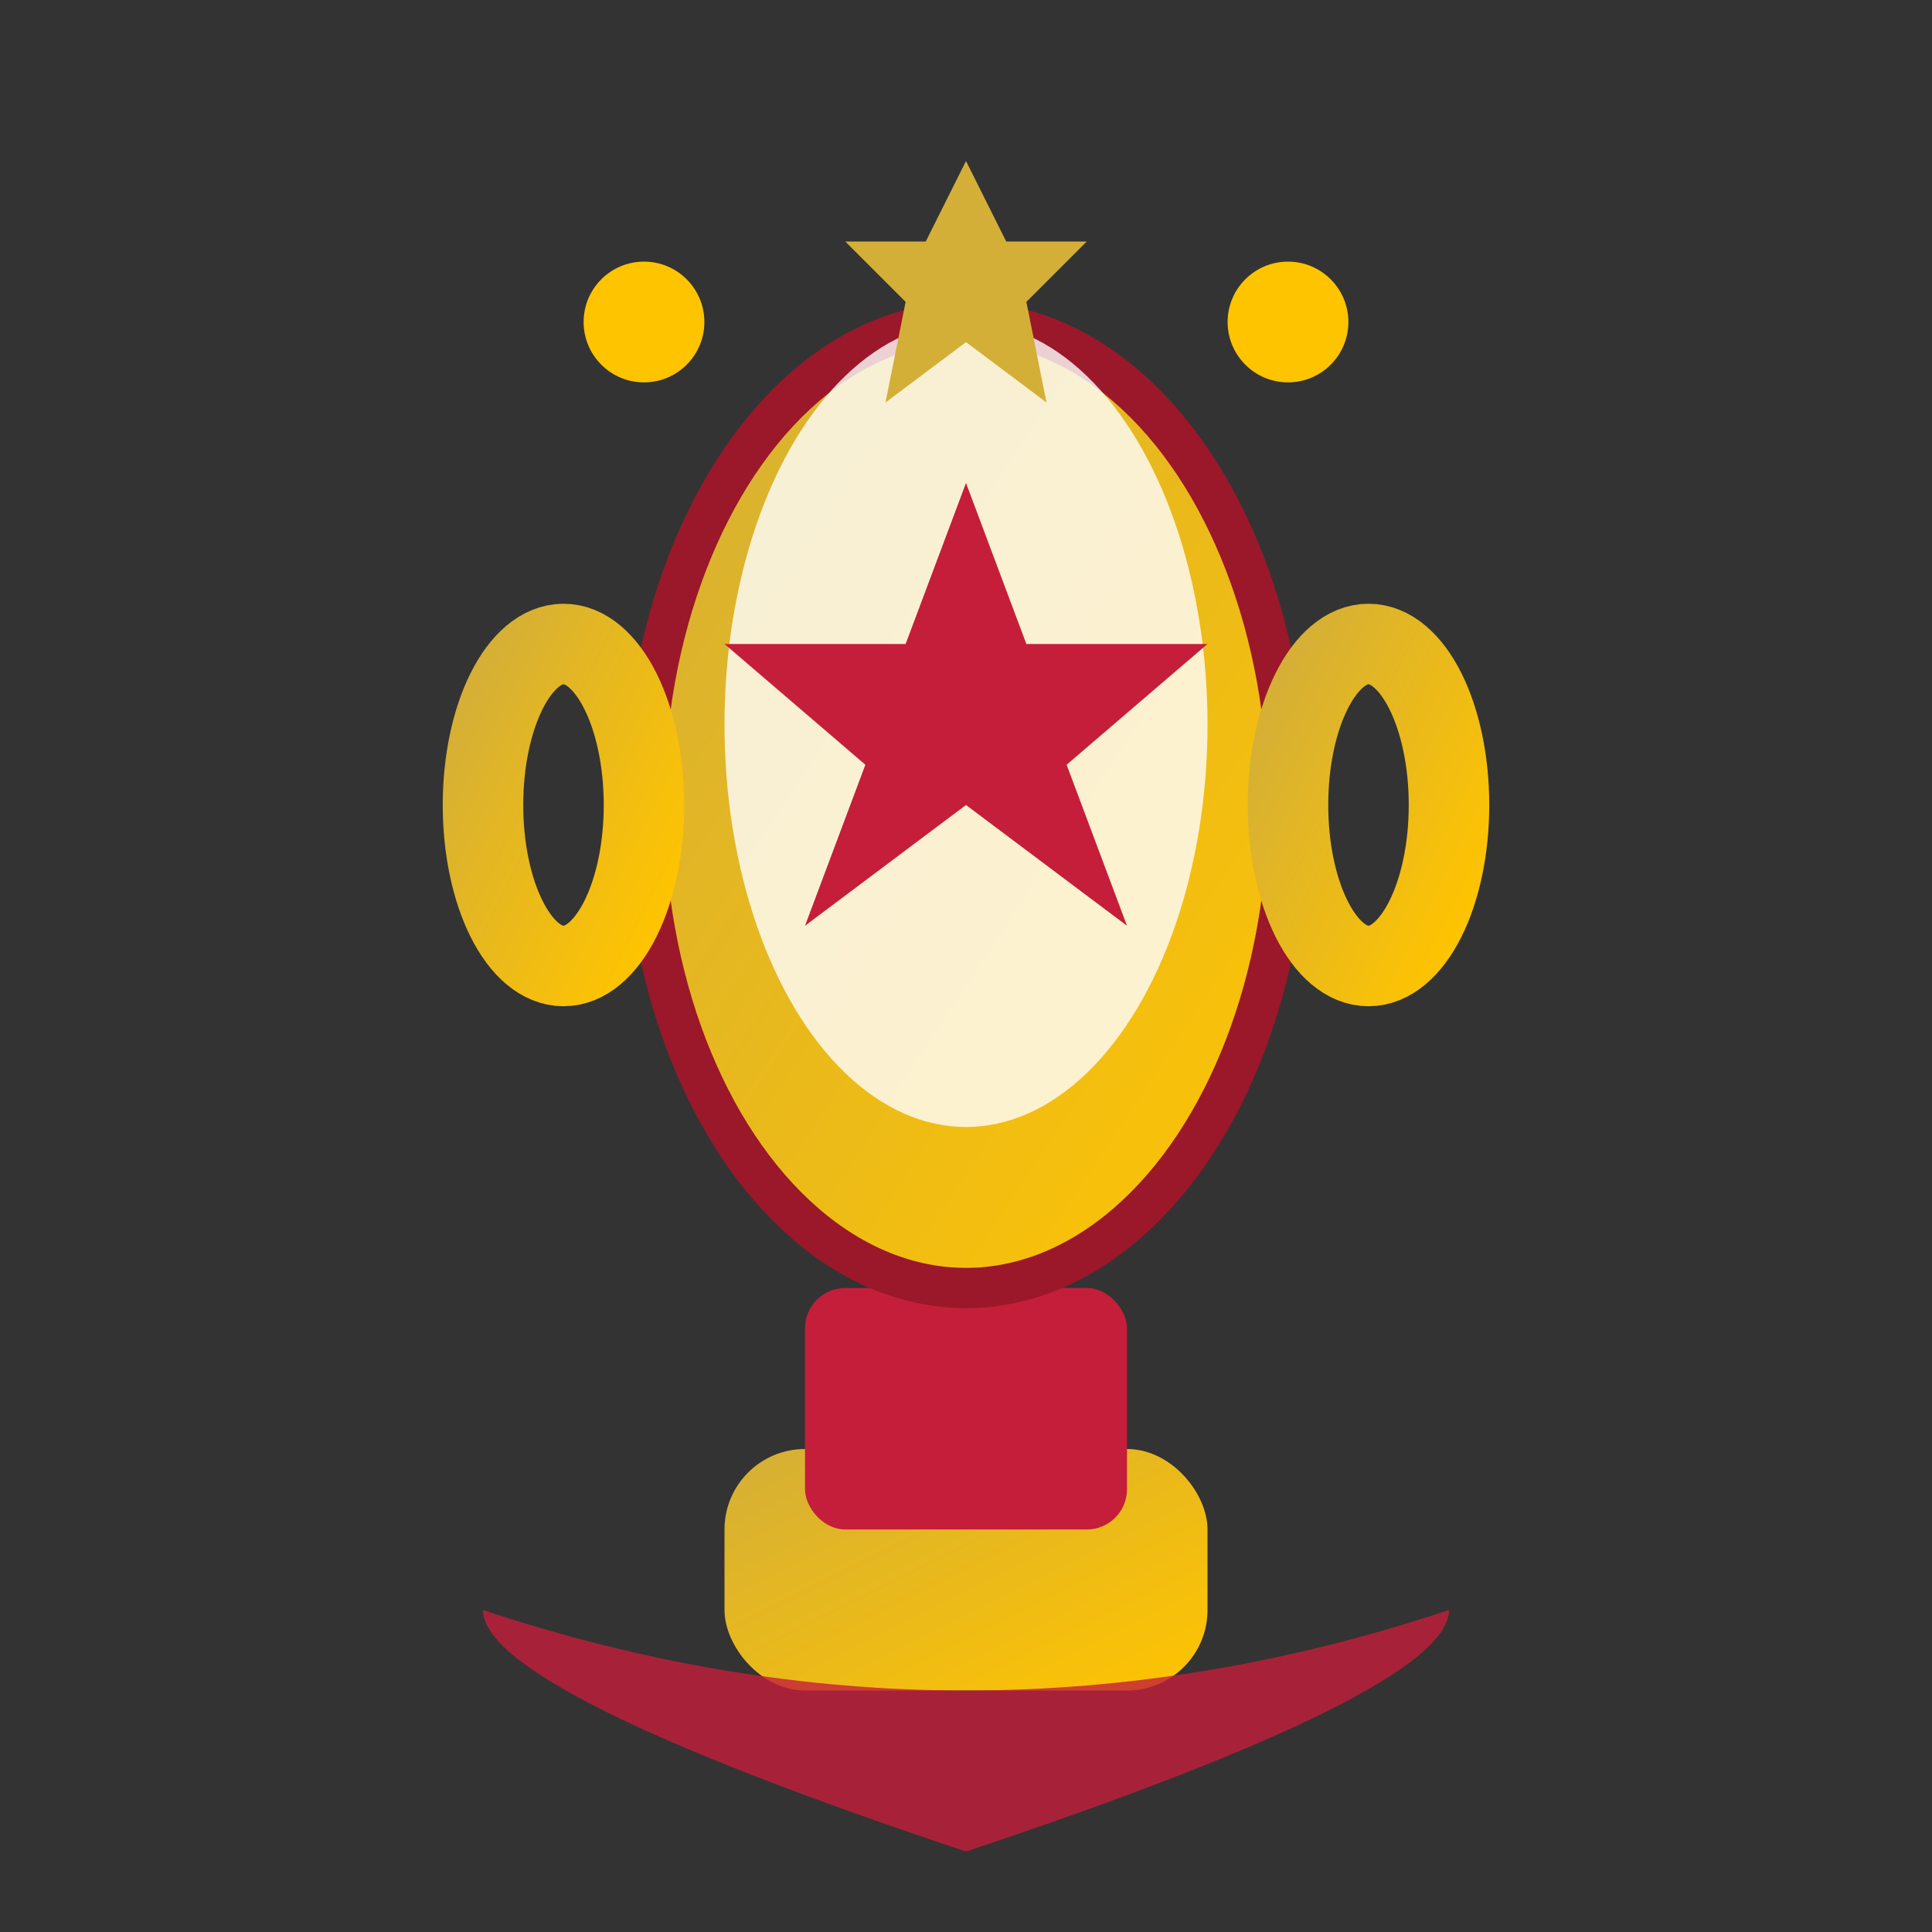
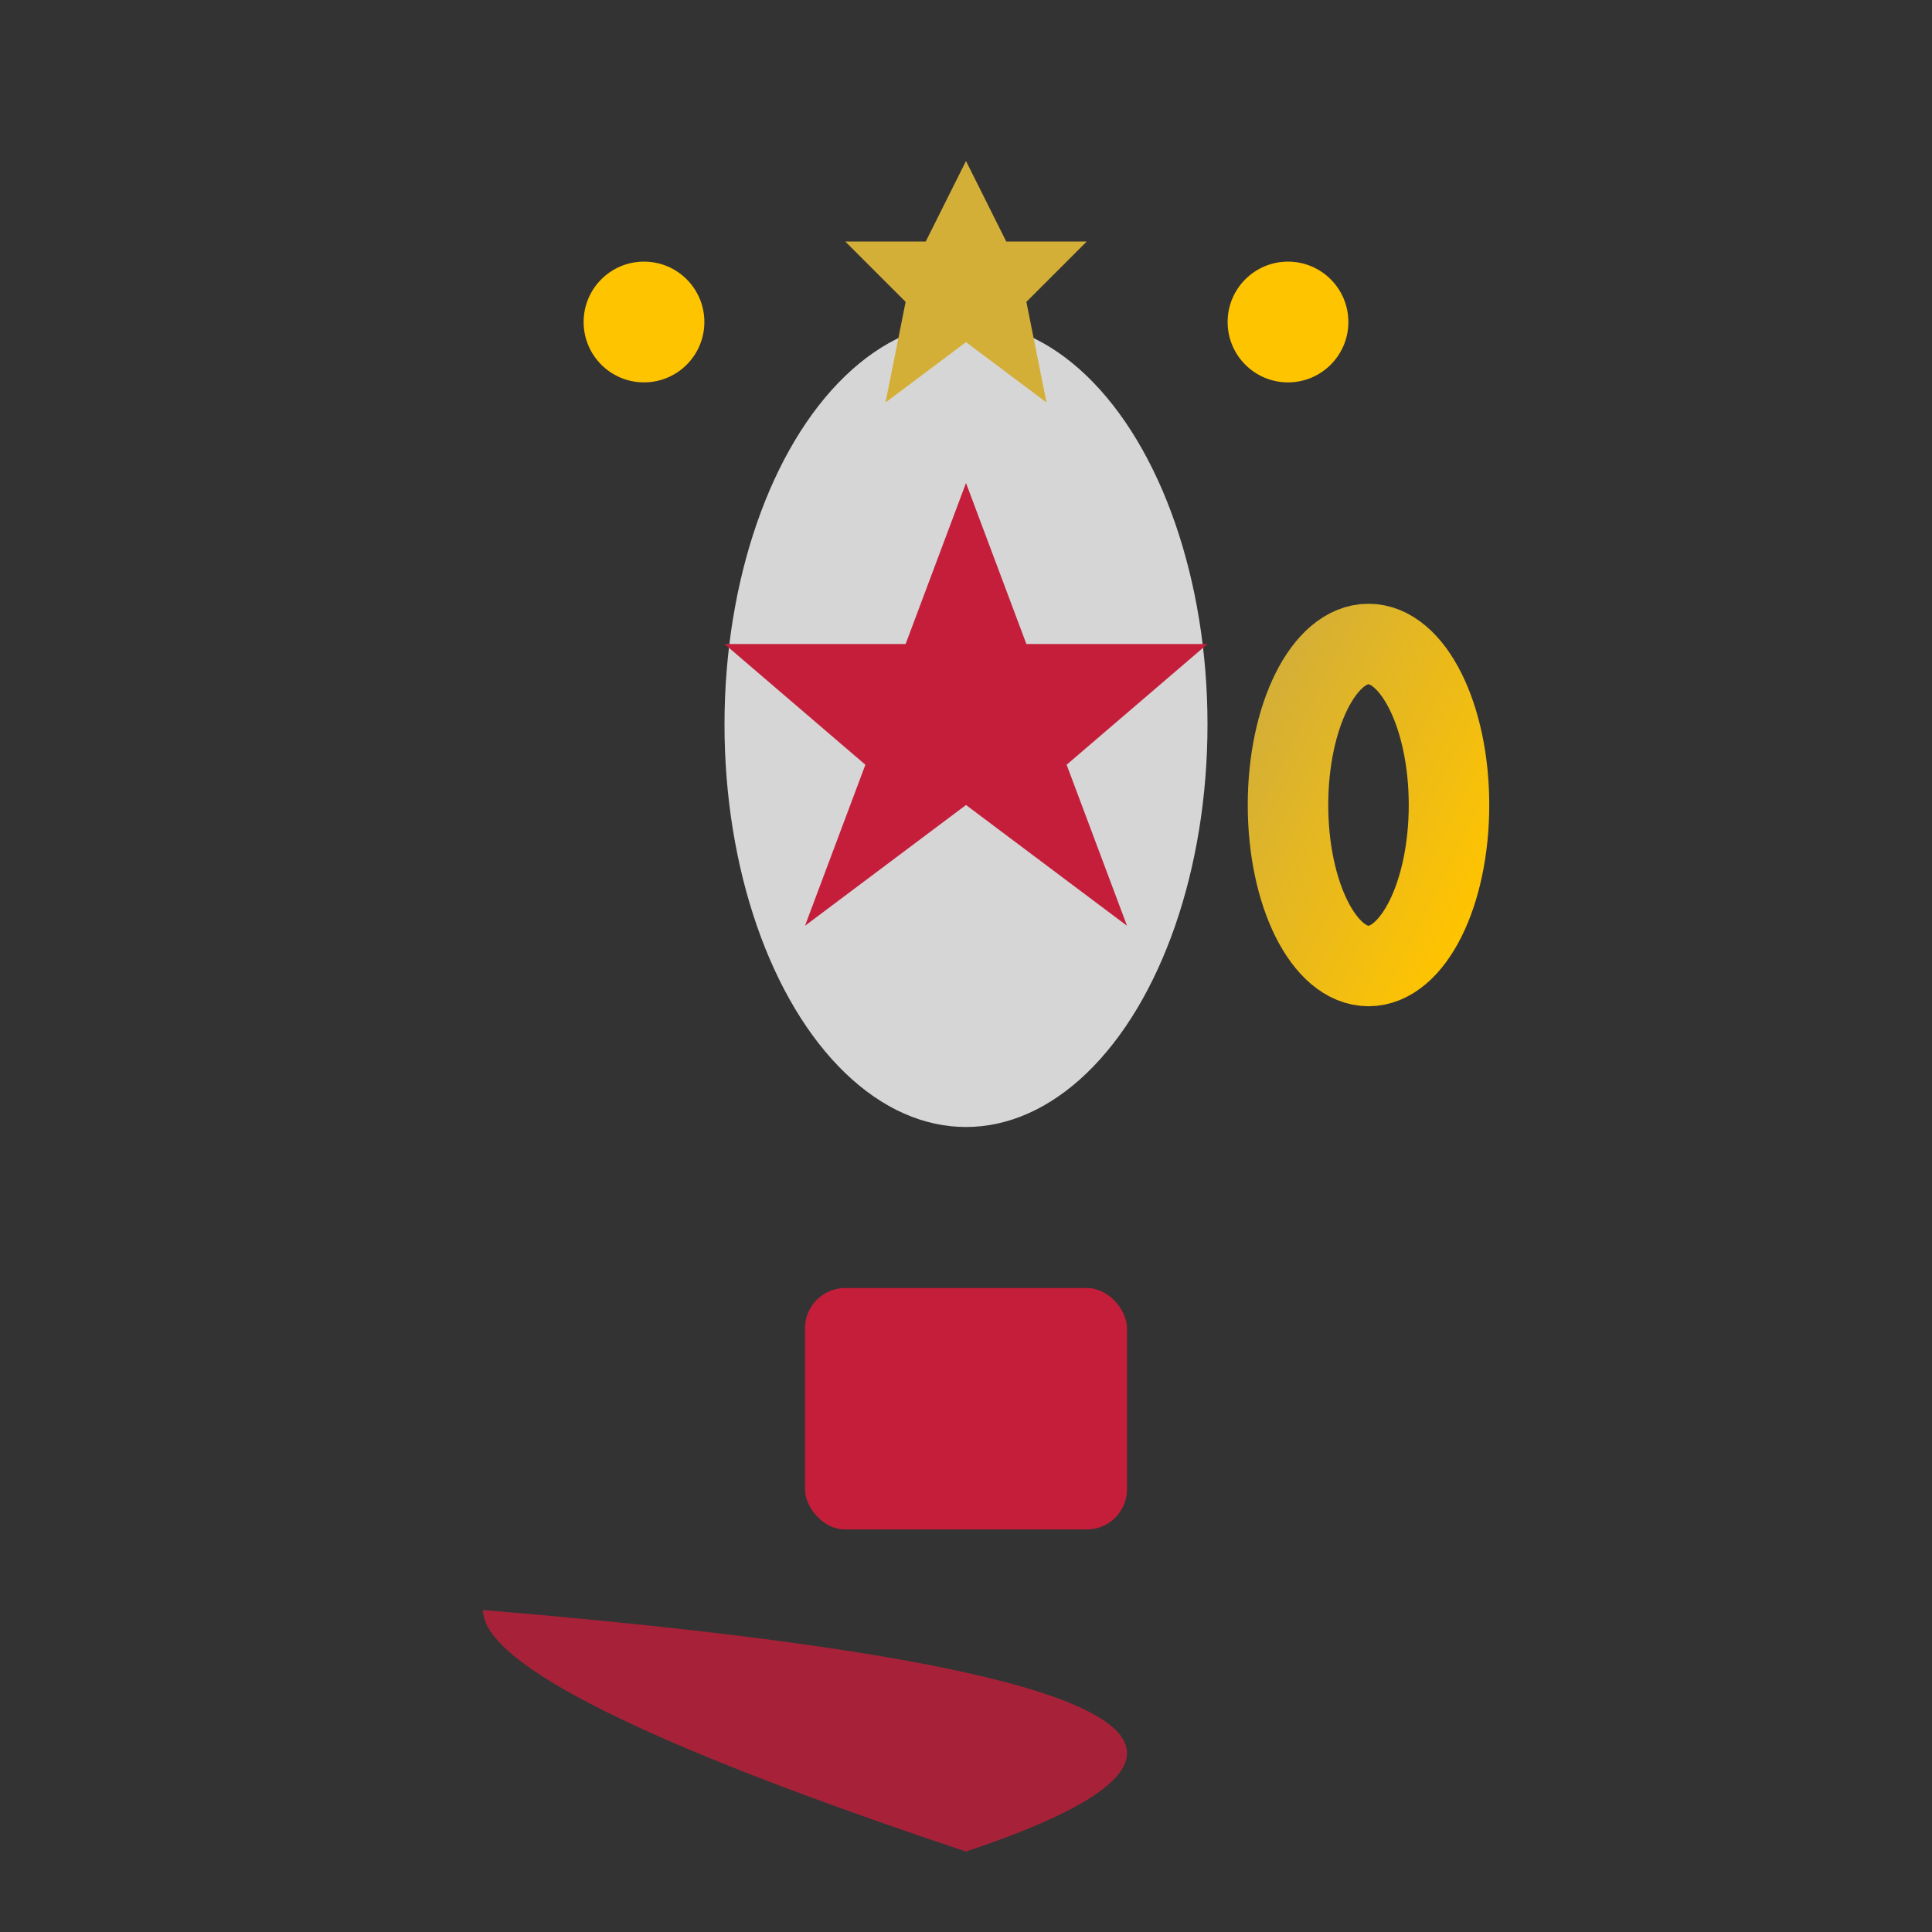
<svg xmlns="http://www.w3.org/2000/svg" width="48" height="48" viewBox="0 0 48 48">
  <rect x="0" y="0" width="48" height="48" fill="#333333" stroke="none" />
  <defs>
    <linearGradient id="recommendations-gradient" x1="0%" y1="0%" x2="100%" y2="100%">
      <stop offset="0%" style="stop-color:#d4af37;stop-opacity:1" />
      <stop offset="100%" style="stop-color:#ffc400;stop-opacity:1" />
    </linearGradient>
  </defs>
-   <rect x="18" y="36" width="12" height="6" fill="url(#recommendations-gradient)" rx="2" />
  <rect x="20" y="32" width="8" height="6" fill="#c41e3a" rx="1" />
-   <ellipse cx="24" cy="20" rx="8" ry="12" fill="url(#recommendations-gradient)" stroke="#9a1829" stroke-width="1" />
  <ellipse cx="24" cy="18" rx="6" ry="10" fill="white" opacity="0.8" />
-   <ellipse cx="14" cy="20" rx="2" ry="4" fill="none" stroke="url(#recommendations-gradient)" stroke-width="2" />
  <ellipse cx="34" cy="20" rx="2" ry="4" fill="none" stroke="url(#recommendations-gradient)" stroke-width="2" />
  <polygon points="24,12 25.5,16 30,16 26.5,19 28,23 24,20 20,23 21.5,19 18,16 22.5,16" fill="#c41e3a" />
  <circle cx="16" cy="8" r="1.5" fill="#ffc400" />
  <circle cx="32" cy="8" r="1.5" fill="#ffc400" />
  <polygon points="24,4 25,6 27,6 25.5,7.5 26,10 24,8.5 22,10 22.5,7.5 21,6 23,6" fill="#d4af37" />
-   <path d="M12,40 Q24,44 36,40 Q36,42 24,46 Q12,42 12,40" fill="#c41e3a" opacity="0.8" />
+   <path d="M12,40 Q36,42 24,46 Q12,42 12,40" fill="#c41e3a" opacity="0.8" />
</svg>